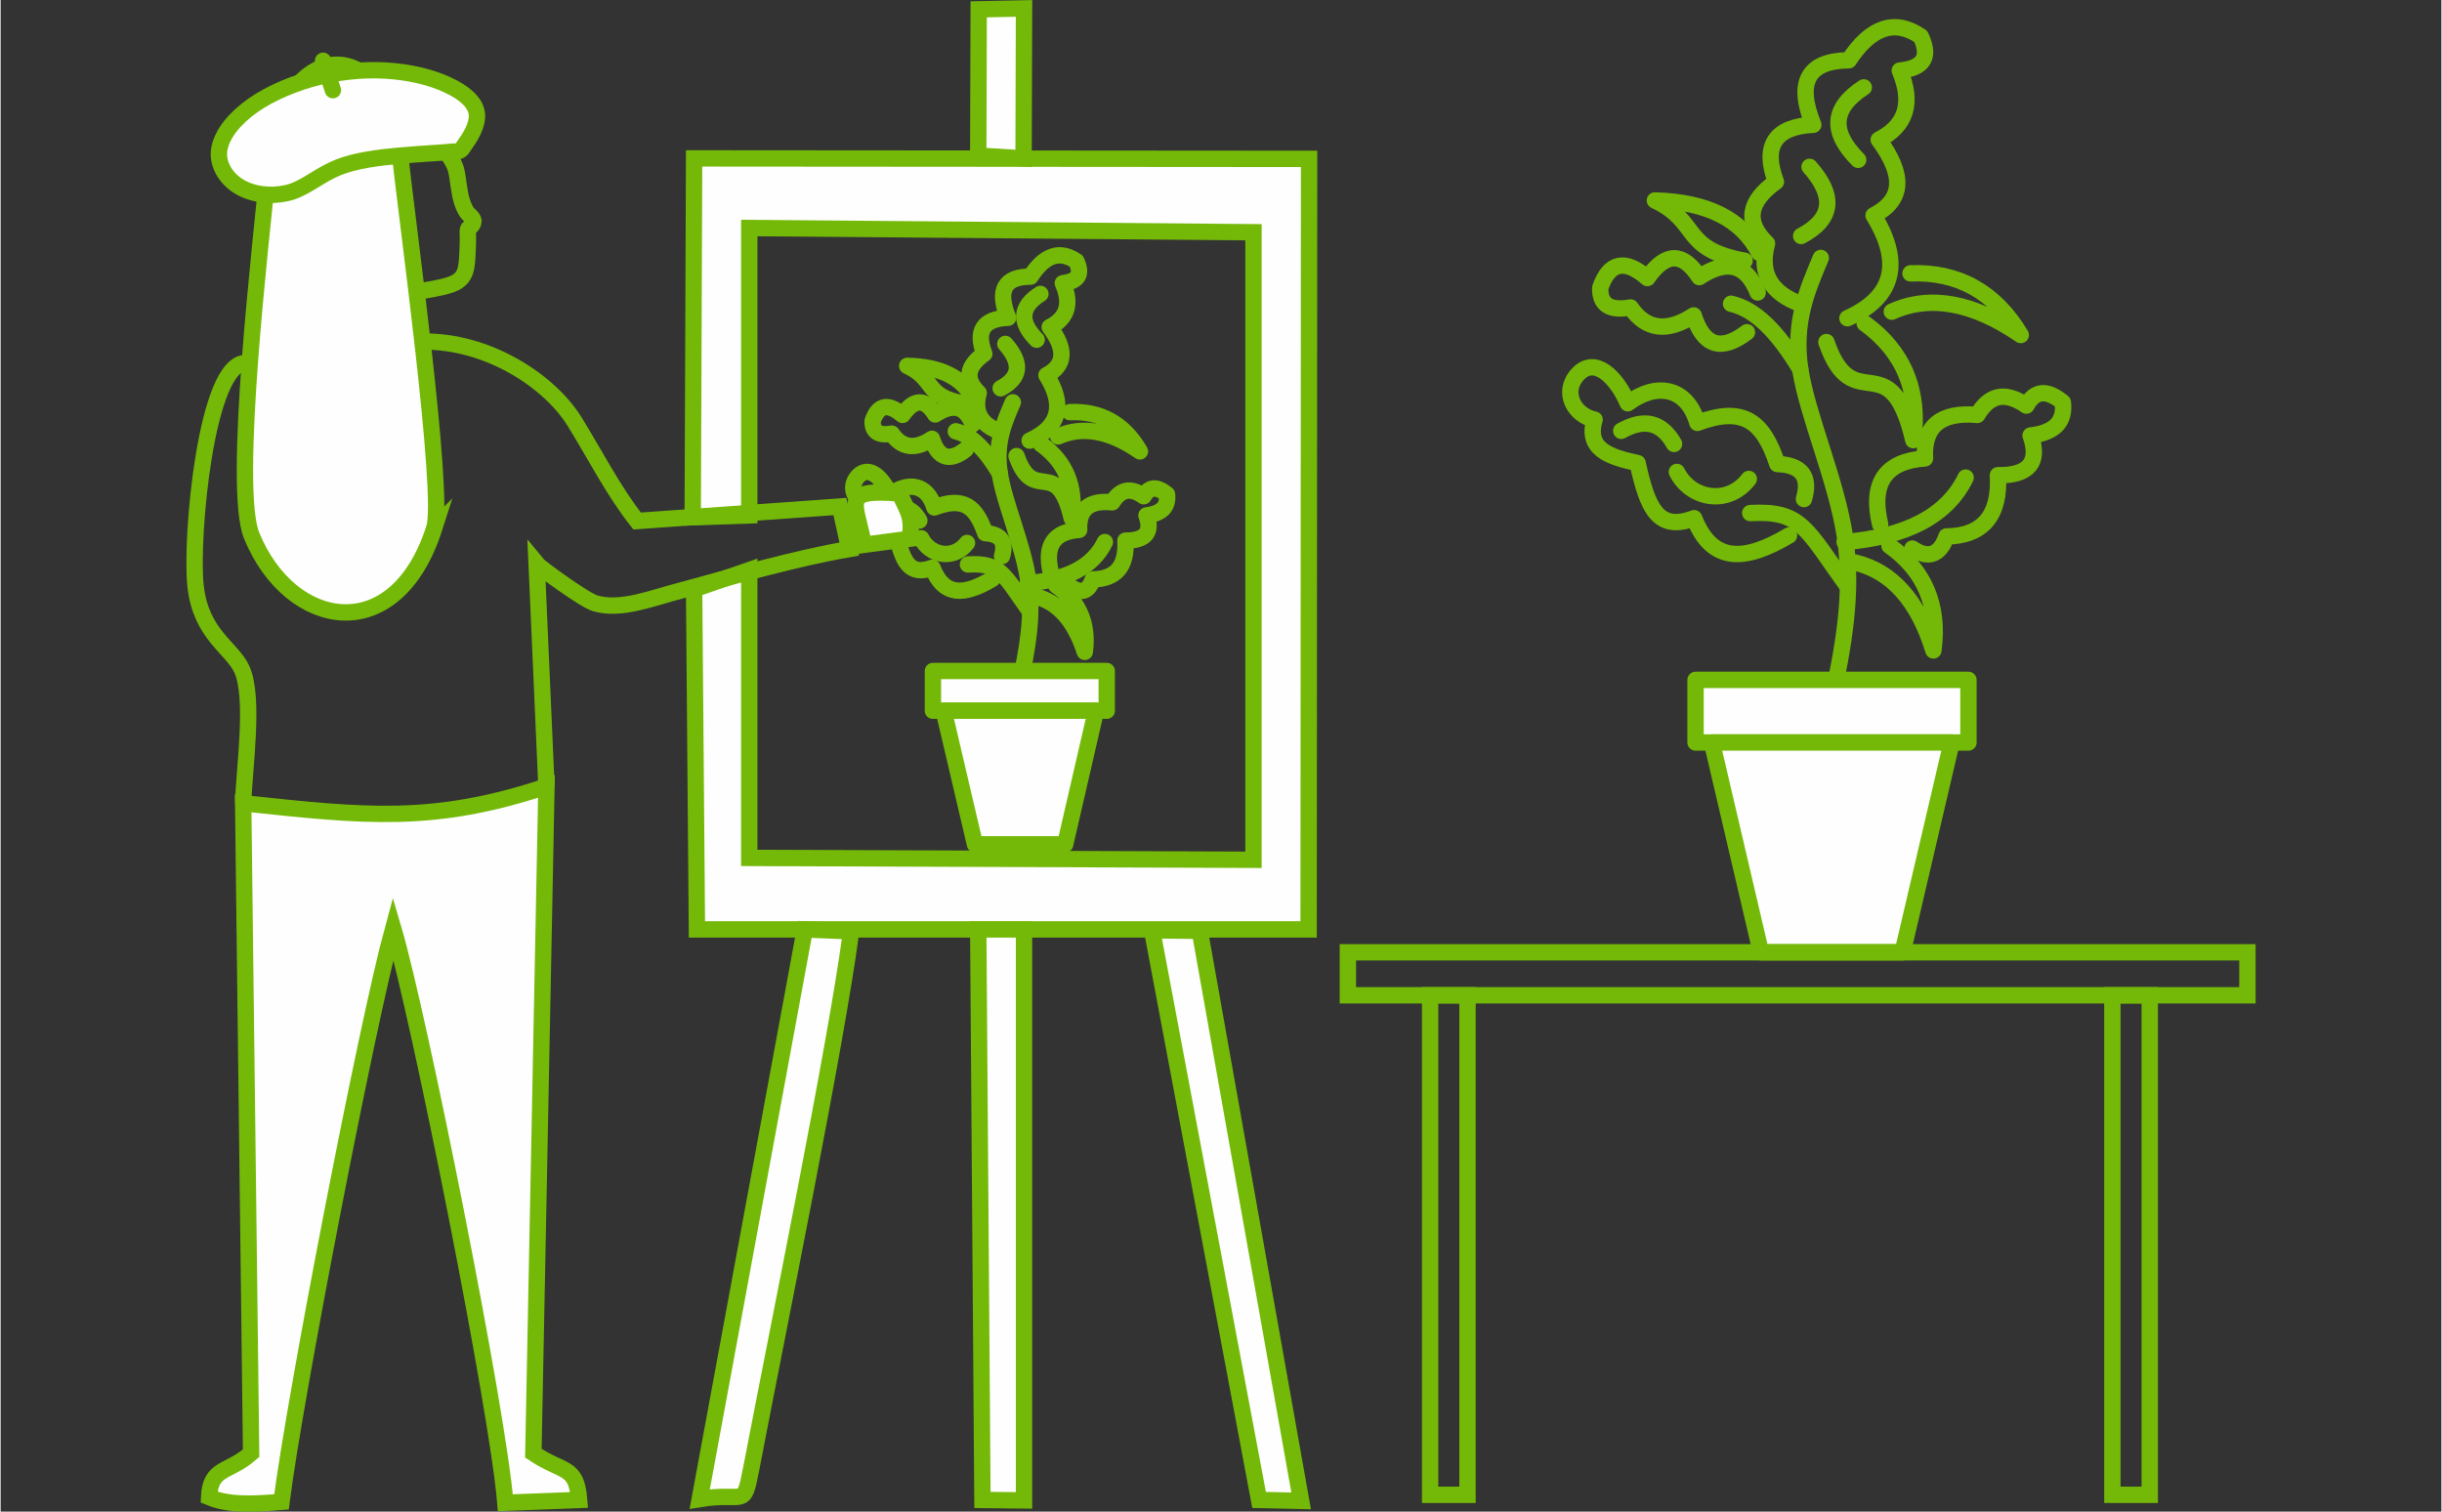
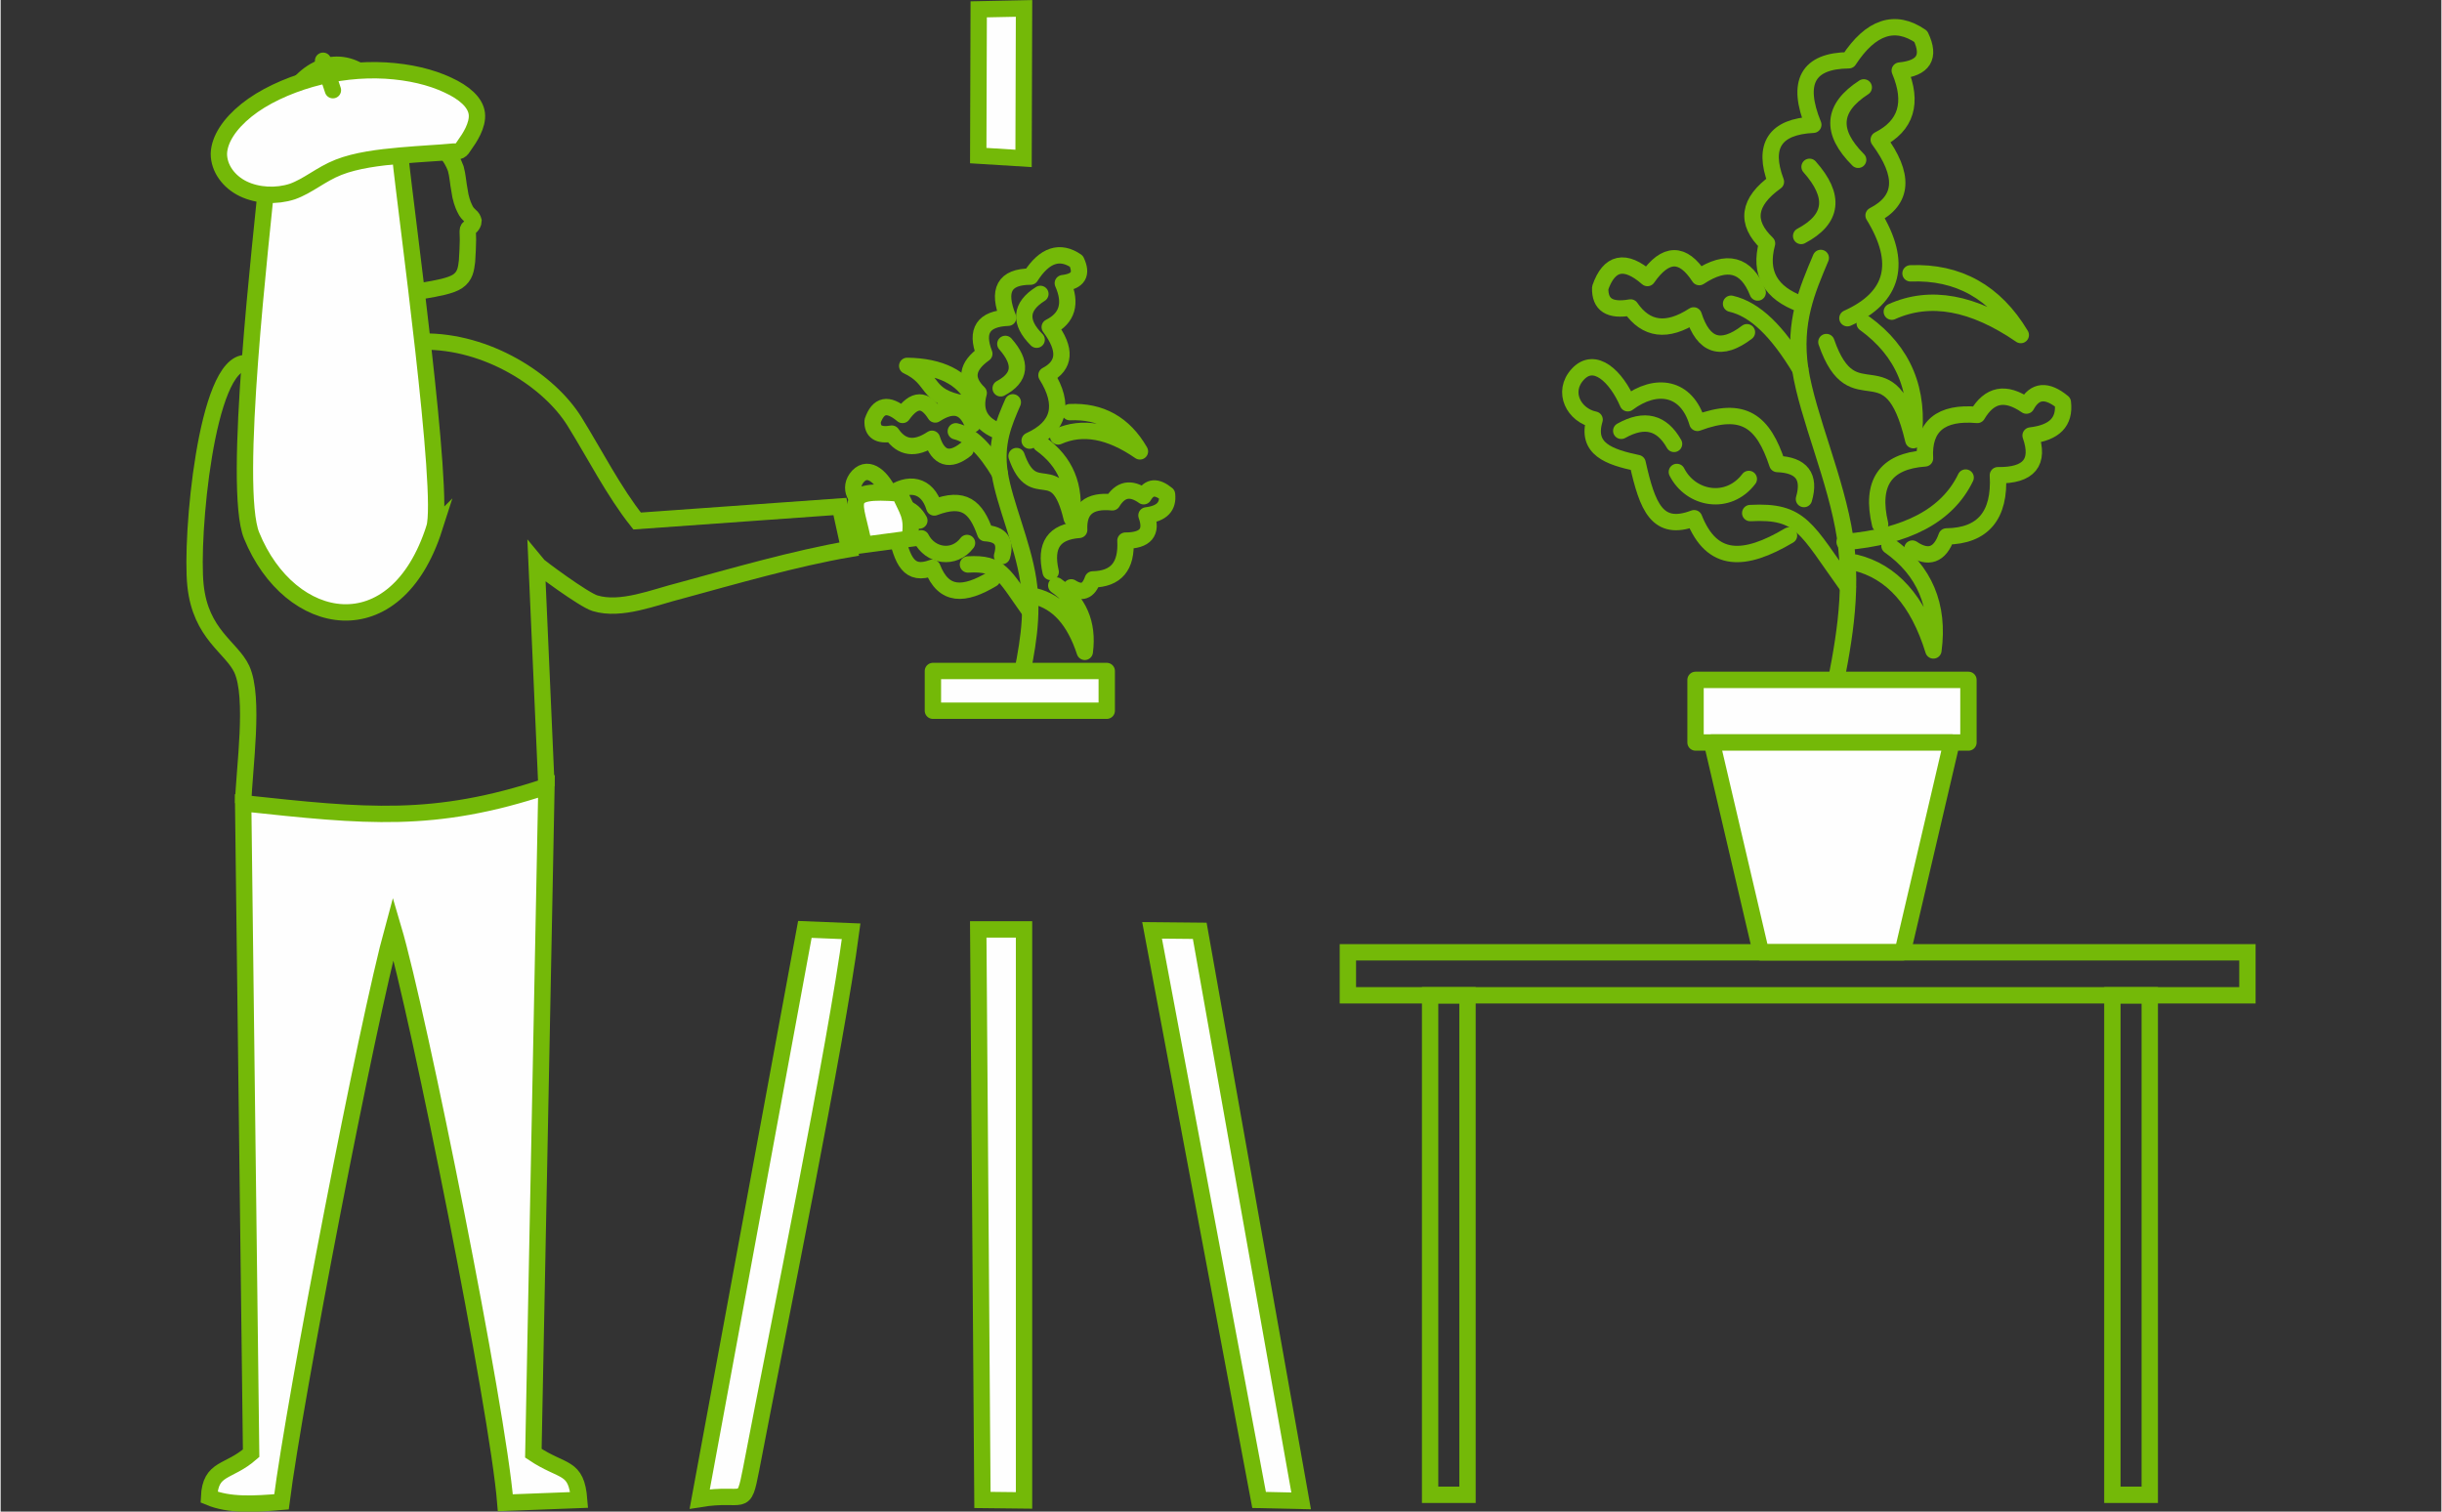
<svg xmlns="http://www.w3.org/2000/svg" xml:space="preserve" width="357px" height="221px" version="1.1" style="shape-rendering:geometricPrecision; text-rendering:geometricPrecision; image-rendering:optimizeQuality; fill-rule:evenodd; clip-rule:evenodd" viewBox="0 0 52.23 32.35">
  <rect x="0" y="0" width="52.23" height="32.35" fill="#333333" stroke="none" />
  <defs>
    <style type="text/css">
   
    .str2 {stroke:#74B908;stroke-width:0.35;stroke-miterlimit:22.926}
    .str3 {stroke:#74B908;stroke-width:0.35;stroke-linecap:round;stroke-miterlimit:22.926}
    .str0 {stroke:#74B908;stroke-width:0.35;stroke-linecap:round;stroke-linejoin:round;stroke-miterlimit:22.926}
    .str1 {stroke:#74B908;stroke-width:0.35;stroke-linecap:round;stroke-linejoin:round;stroke-miterlimit:22.926}
    .fil0 {fill:none}
    .fil2 {fill:#FEFEFE}
    .fil1 {fill:#FEFEFE}
   
  </style>
  </defs>
  <g id="Слой_x0020_1">
    <rect class="fil0" y="0.25" width="52.23" height="31.86" />
    <g id="_1028737453744">
      <g>
        <path class="fil0 str0" d="M21.81 14.65c0.15,-0.73 0.3,-1.45 0.18,-2.24 -0.12,-0.78 -0.51,-1.64 -0.61,-2.28 -0.1,-0.65 0.09,-1.08 0.28,-1.52" />
        <path class="fil0 str0" d="M20.44 9.23c0.33,0.08 0.63,0.38 0.94,0.9" />
-         <path class="fil0 str0" d="M23.63 11.6c-0.25,0.52 -0.8,0.81 -1.65,0.88" />
        <path class="fil0 str1" d="M22.47 12.24c-0.13,-0.57 0.07,-0.86 0.61,-0.9 -0.02,-0.44 0.21,-0.64 0.71,-0.59 0.17,-0.28 0.39,-0.33 0.67,-0.13 0.12,-0.21 0.28,-0.22 0.5,-0.04 0.03,0.26 -0.11,0.41 -0.44,0.45 0.13,0.36 -0.02,0.54 -0.45,0.54 0.03,0.55 -0.2,0.82 -0.7,0.83 -0.09,0.26 -0.24,0.31 -0.46,0.17" />
        <path class="fil0 str1" d="M20.8 9.08c-0.15,-0.39 -0.42,-0.46 -0.8,-0.21 -0.22,-0.35 -0.45,-0.34 -0.7,0.01 -0.31,-0.26 -0.52,-0.22 -0.64,0.13 -0.01,0.23 0.13,0.32 0.41,0.27 0.21,0.31 0.5,0.35 0.86,0.11 0.13,0.42 0.38,0.5 0.72,0.23" />
        <path class="fil0 str1" d="M22.88 8.82c0.66,-0.03 1.16,0.25 1.5,0.84 -0.65,-0.45 -1.23,-0.55 -1.75,-0.32" />
        <path class="fil0 str1" d="M22.26 9.5c0.53,0.38 0.75,0.91 0.66,1.59 -0.32,-1.36 -0.81,-0.27 -1.18,-1.33" />
        <path class="fil0 str1" d="M20.82 8.54c-0.23,-0.46 -0.71,-0.7 -1.42,-0.71 0.62,0.29 0.35,0.65 1.22,0.81" />
        <path class="fil0 str0" d="M20.7 12.08c0.7,-0.04 0.76,0.21 1.33,1.01" />
        <path class="fil0 str1" d="M21.22 12.39c-0.6,0.36 -1.04,0.38 -1.28,-0.24 -0.51,0.19 -0.64,-0.15 -0.78,-0.75 -0.38,-0.08 -0.7,-0.19 -0.58,-0.59 -0.28,-0.06 -0.46,-0.37 -0.23,-0.62 0.23,-0.24 0.52,0.03 0.68,0.4 0.39,-0.29 0.8,-0.23 0.95,0.27 0.63,-0.24 0.89,-0.02 1.09,0.55 0.33,0.02 0.45,0.18 0.36,0.49" />
        <path class="fil0 str1" d="M18.94 10.96c0.32,-0.17 0.56,-0.11 0.72,0.18" />
        <g>
          <path class="fil0 str1" d="M22.02 9.43c0.64,-0.29 0.76,-0.76 0.36,-1.4 0.4,-0.21 0.43,-0.55 0.07,-1.03 0.38,-0.19 0.47,-0.51 0.28,-0.94 0.33,-0.04 0.42,-0.19 0.29,-0.47 -0.35,-0.24 -0.68,-0.14 -0.98,0.33 -0.56,0 -0.72,0.29 -0.48,0.88 -0.53,0.02 -0.7,0.28 -0.51,0.77 -0.38,0.27 -0.42,0.55 -0.12,0.84 -0.11,0.4 0.04,0.68 0.46,0.83" />
          <path class="fil0 str1" d="M22.25 6.29c-0.43,0.27 -0.46,0.6 -0.08,0.98" />
          <path class="fil0 str1" d="M21.5 7.36c0.36,0.41 0.33,0.72 -0.1,0.95" />
        </g>
        <path class="fil0 str1" d="M20.68 11.62c-0.28,0.37 -0.79,0.28 -0.98,-0.1" />
        <path class="fil0 str1" d="M22.59 12.53c0.48,0.34 0.69,0.81 0.61,1.42 -0.22,-0.67 -0.57,-1.07 -1.07,-1.19" />
        <rect class="fil1 str0" x="19.95" y="14.36" width="3.72" height="0.85" />
-         <polygon class="fil1 str0" points="23.44,15.21 20.18,15.21 20.85,18.07 22.78,18.07 " />
      </g>
      <g>
        <path class="fil2 str2" d="M6.01 32.14c0.28,-2.21 1.83,-10.24 2.39,-12.28 0.55,1.86 2.24,10.31 2.4,12.3l1.58 -0.06c-0.06,-0.75 -0.34,-0.57 -0.98,-1l0.28 -14.27c-2.41,0.8 -3.87,0.64 -6.49,0.36l0.17 13.91c-0.49,0.43 -0.87,0.29 -0.9,0.94 0.43,0.18 0.96,0.15 1.55,0.1z" />
-         <polygon class="fil2 str2" points="16.02,4.88 26.81,4.97 26.81,18.4 16.02,18.36 16.02,12.2 14.84,12.61 14.9,19.89 27.99,19.89 28,3.4 14.84,3.39 14.81,11.07 16.02,11.03 " />
        <path class="fil2 str2" d="M9.28 11.3c0.23,-0.73 -0.61,-6.78 -0.73,-7.97 -0.28,-2.68 -2.56,-2.6 -2.83,0.3 -0.14,1.49 -0.77,6.8 -0.35,7.83 0.82,2.01 3.08,2.43 3.91,-0.16z" />
        <path class="fil0 str2" d="M5.25 7.77c-0.85,-0.03 -1.19,3.72 -1.08,4.76 0.11,1.05 0.77,1.32 0.99,1.79 0.28,0.61 0.05,2.13 0.03,2.87m6.49 -0.36l-0.21 -4.76c0.04,0.05 1.01,0.77 1.25,0.84 0.56,0.17 1.27,-0.13 1.83,-0.27 1.14,-0.31 2.45,-0.69 3.61,-0.89l-0.2 -0.91 -4.34 0.31c-0.5,-0.63 -0.9,-1.42 -1.34,-2.13 -0.54,-0.87 -1.86,-1.73 -3.25,-1.71" />
        <path class="fil2 str2" d="M14.96 32.08c0.98,-0.16 0.93,0.23 1.1,-0.64 0.58,-3.03 1.82,-9.08 2.14,-11.51l-0.99 -0.04 -2.25 12.19z" />
        <polygon class="fil2 str2" points="24.64,19.91 26.93,32.1 27.83,32.12 25.66,19.92 " />
        <polygon class="fil2 str2" points="21.01,32.1 21.9,32.11 21.9,19.89 20.92,19.89 " />
        <polygon class="fil2 str2" points="20.92,3.33 21.89,3.39 21.9,0.18 20.93,0.2 " />
        <path class="fil2 str2" d="M19.45 11.53c0.09,-0.5 -0.07,-0.62 -0.21,-0.97 -1.28,-0.1 -0.94,0.17 -0.77,1.1l0.98 -0.13z" />
      </g>
      <g>
        <path class="fil0 str0" d="M39.19 15c0.23,-1.13 0.46,-2.26 0.28,-3.5 -0.19,-1.24 -0.8,-2.58 -0.96,-3.6 -0.15,-1.01 0.15,-1.69 0.44,-2.38" />
        <path class="fil0 str0" d="M37.03 6.5c0.52,0.12 0.99,0.59 1.48,1.4" />
        <path class="fil0 str0" d="M42.05 10.22c-0.39,0.81 -1.26,1.27 -2.59,1.38" />
        <path class="fil0 str1" d="M40.22 11.22c-0.21,-0.88 0.11,-1.35 0.96,-1.41 -0.04,-0.69 0.34,-1 1.12,-0.93 0.26,-0.44 0.6,-0.51 1.05,-0.2 0.18,-0.33 0.44,-0.35 0.78,-0.07 0.05,0.42 -0.18,0.65 -0.69,0.71 0.2,0.57 -0.03,0.86 -0.7,0.85 0.05,0.86 -0.32,1.3 -1.1,1.31 -0.14,0.4 -0.39,0.49 -0.73,0.26" />
        <path class="fil0 str1" d="M37.6 6.26c-0.24,-0.61 -0.66,-0.72 -1.25,-0.33 -0.35,-0.54 -0.72,-0.54 -1.11,0.02 -0.48,-0.42 -0.82,-0.34 -1.01,0.21 -0.01,0.36 0.2,0.5 0.65,0.42 0.33,0.48 0.78,0.54 1.35,0.17 0.21,0.66 0.59,0.78 1.14,0.36" />
        <path class="fil0 str1" d="M40.87 5.85c1.02,-0.04 1.81,0.4 2.36,1.32 -1.02,-0.7 -1.94,-0.87 -2.76,-0.5" />
        <path class="fil0 str1" d="M39.89 6.92c0.83,0.6 1.18,1.44 1.04,2.5 -0.5,-2.13 -1.28,-0.42 -1.86,-2.1" />
-         <path class="fil0 str1" d="M37.63 5.41c-0.37,-0.72 -1.11,-1.09 -2.23,-1.12 0.97,0.46 0.55,1.04 1.92,1.29" />
        <path class="fil0 str0" d="M37.44 10.98c1.1,-0.06 1.19,0.33 2.09,1.58" />
        <path class="fil0 str1" d="M38.27 11.46c-0.96,0.57 -1.65,0.59 -2.03,-0.37 -0.79,0.3 -1,-0.24 -1.21,-1.18 -0.61,-0.13 -1.11,-0.3 -0.92,-0.93 -0.44,-0.09 -0.71,-0.59 -0.36,-0.97 0.36,-0.39 0.82,0.04 1.07,0.62 0.6,-0.45 1.26,-0.36 1.49,0.42 0.99,-0.37 1.41,-0.03 1.71,0.88 0.52,0.02 0.71,0.27 0.57,0.75" />
        <path class="fil0 str1" d="M34.68 9.22c0.5,-0.28 0.87,-0.18 1.13,0.28" />
        <g>
          <path class="fil0 str1" d="M39.52 6.81c1,-0.45 1.18,-1.19 0.56,-2.2 0.64,-0.33 0.67,-0.86 0.11,-1.62 0.59,-0.3 0.74,-0.79 0.45,-1.48 0.51,-0.05 0.66,-0.29 0.45,-0.73 -0.55,-0.38 -1.07,-0.21 -1.54,0.51 -0.88,0.01 -1.13,0.47 -0.76,1.38 -0.82,0.04 -1.09,0.45 -0.8,1.22 -0.6,0.43 -0.66,0.87 -0.19,1.32 -0.17,0.63 0.07,1.06 0.73,1.3" />
          <path class="fil0 str1" d="M39.87 1.87c-0.68,0.44 -0.72,0.95 -0.12,1.55" />
          <path class="fil0 str1" d="M38.71 3.57c0.56,0.63 0.5,1.12 -0.18,1.48" />
        </g>
        <path class="fil0 str1" d="M37.41 10.25c-0.44,0.58 -1.24,0.44 -1.54,-0.15" />
        <path class="fil0 str1" d="M40.42 11.68c0.75,0.53 1.07,1.28 0.94,2.24 -0.33,-1.07 -0.89,-1.69 -1.67,-1.88" />
        <rect class="fil1 str0" x="36.27" y="14.55" width="5.84" height="1.34" />
        <polygon class="fil1 str0" points="41.75,15.89 36.62,15.89 37.67,20.38 40.7,20.38 " />
      </g>
      <rect class="fil0 str2" x="28.83" y="20.38" width="19.25" height="0.92" />
      <rect class="fil0 str2" x="45.19" y="21.3" width="0.8" height="10.69" />
      <rect class="fil0 str2" x="30.59" y="21.3" width="0.8" height="10.69" />
    </g>
    <path class="fil2 str2" d="M9.63 3.25c0.21,-0.01 0.21,-0.01 0.3,-0.15 0.1,-0.14 0.29,-0.42 0.26,-0.67 -0.03,-0.24 -0.27,-0.45 -0.62,-0.61 -0.36,-0.17 -0.82,-0.28 -1.33,-0.31 -0.52,-0.03 -1.07,0.03 -1.6,0.18 -0.52,0.15 -1.02,0.38 -1.38,0.67 -0.36,0.29 -0.58,0.62 -0.59,0.93 0,0.31 0.21,0.6 0.52,0.75 0.31,0.15 0.71,0.17 1.05,0.06 0.34,-0.12 0.61,-0.37 0.99,-0.52 0.38,-0.15 0.87,-0.21 1.32,-0.25 0.45,-0.04 0.87,-0.06 1.08,-0.08z" />
    <path class="fil0 str3" d="M7.11 1.93c-0.07,-0.21 -0.14,-0.42 -0.21,-0.63" />
    <path class="fil0 str2" d="M9.54 3.26c0.08,0.1 0.15,0.21 0.2,0.35 0.04,0.14 0.05,0.32 0.08,0.47 0.02,0.16 0.07,0.3 0.11,0.38 0.04,0.09 0.08,0.12 0.12,0.16 0.04,0.03 0.06,0.07 0.07,0.11 0,0.04 -0.03,0.09 -0.05,0.11 -0.03,0.03 -0.06,0.04 -0.07,0.07 -0.01,0.04 0,0.1 0,0.22 0,0.12 -0.01,0.3 -0.02,0.46 -0.02,0.17 -0.04,0.32 -0.2,0.43 -0.15,0.1 -0.44,0.15 -0.73,0.2" />
  </g>
</svg>